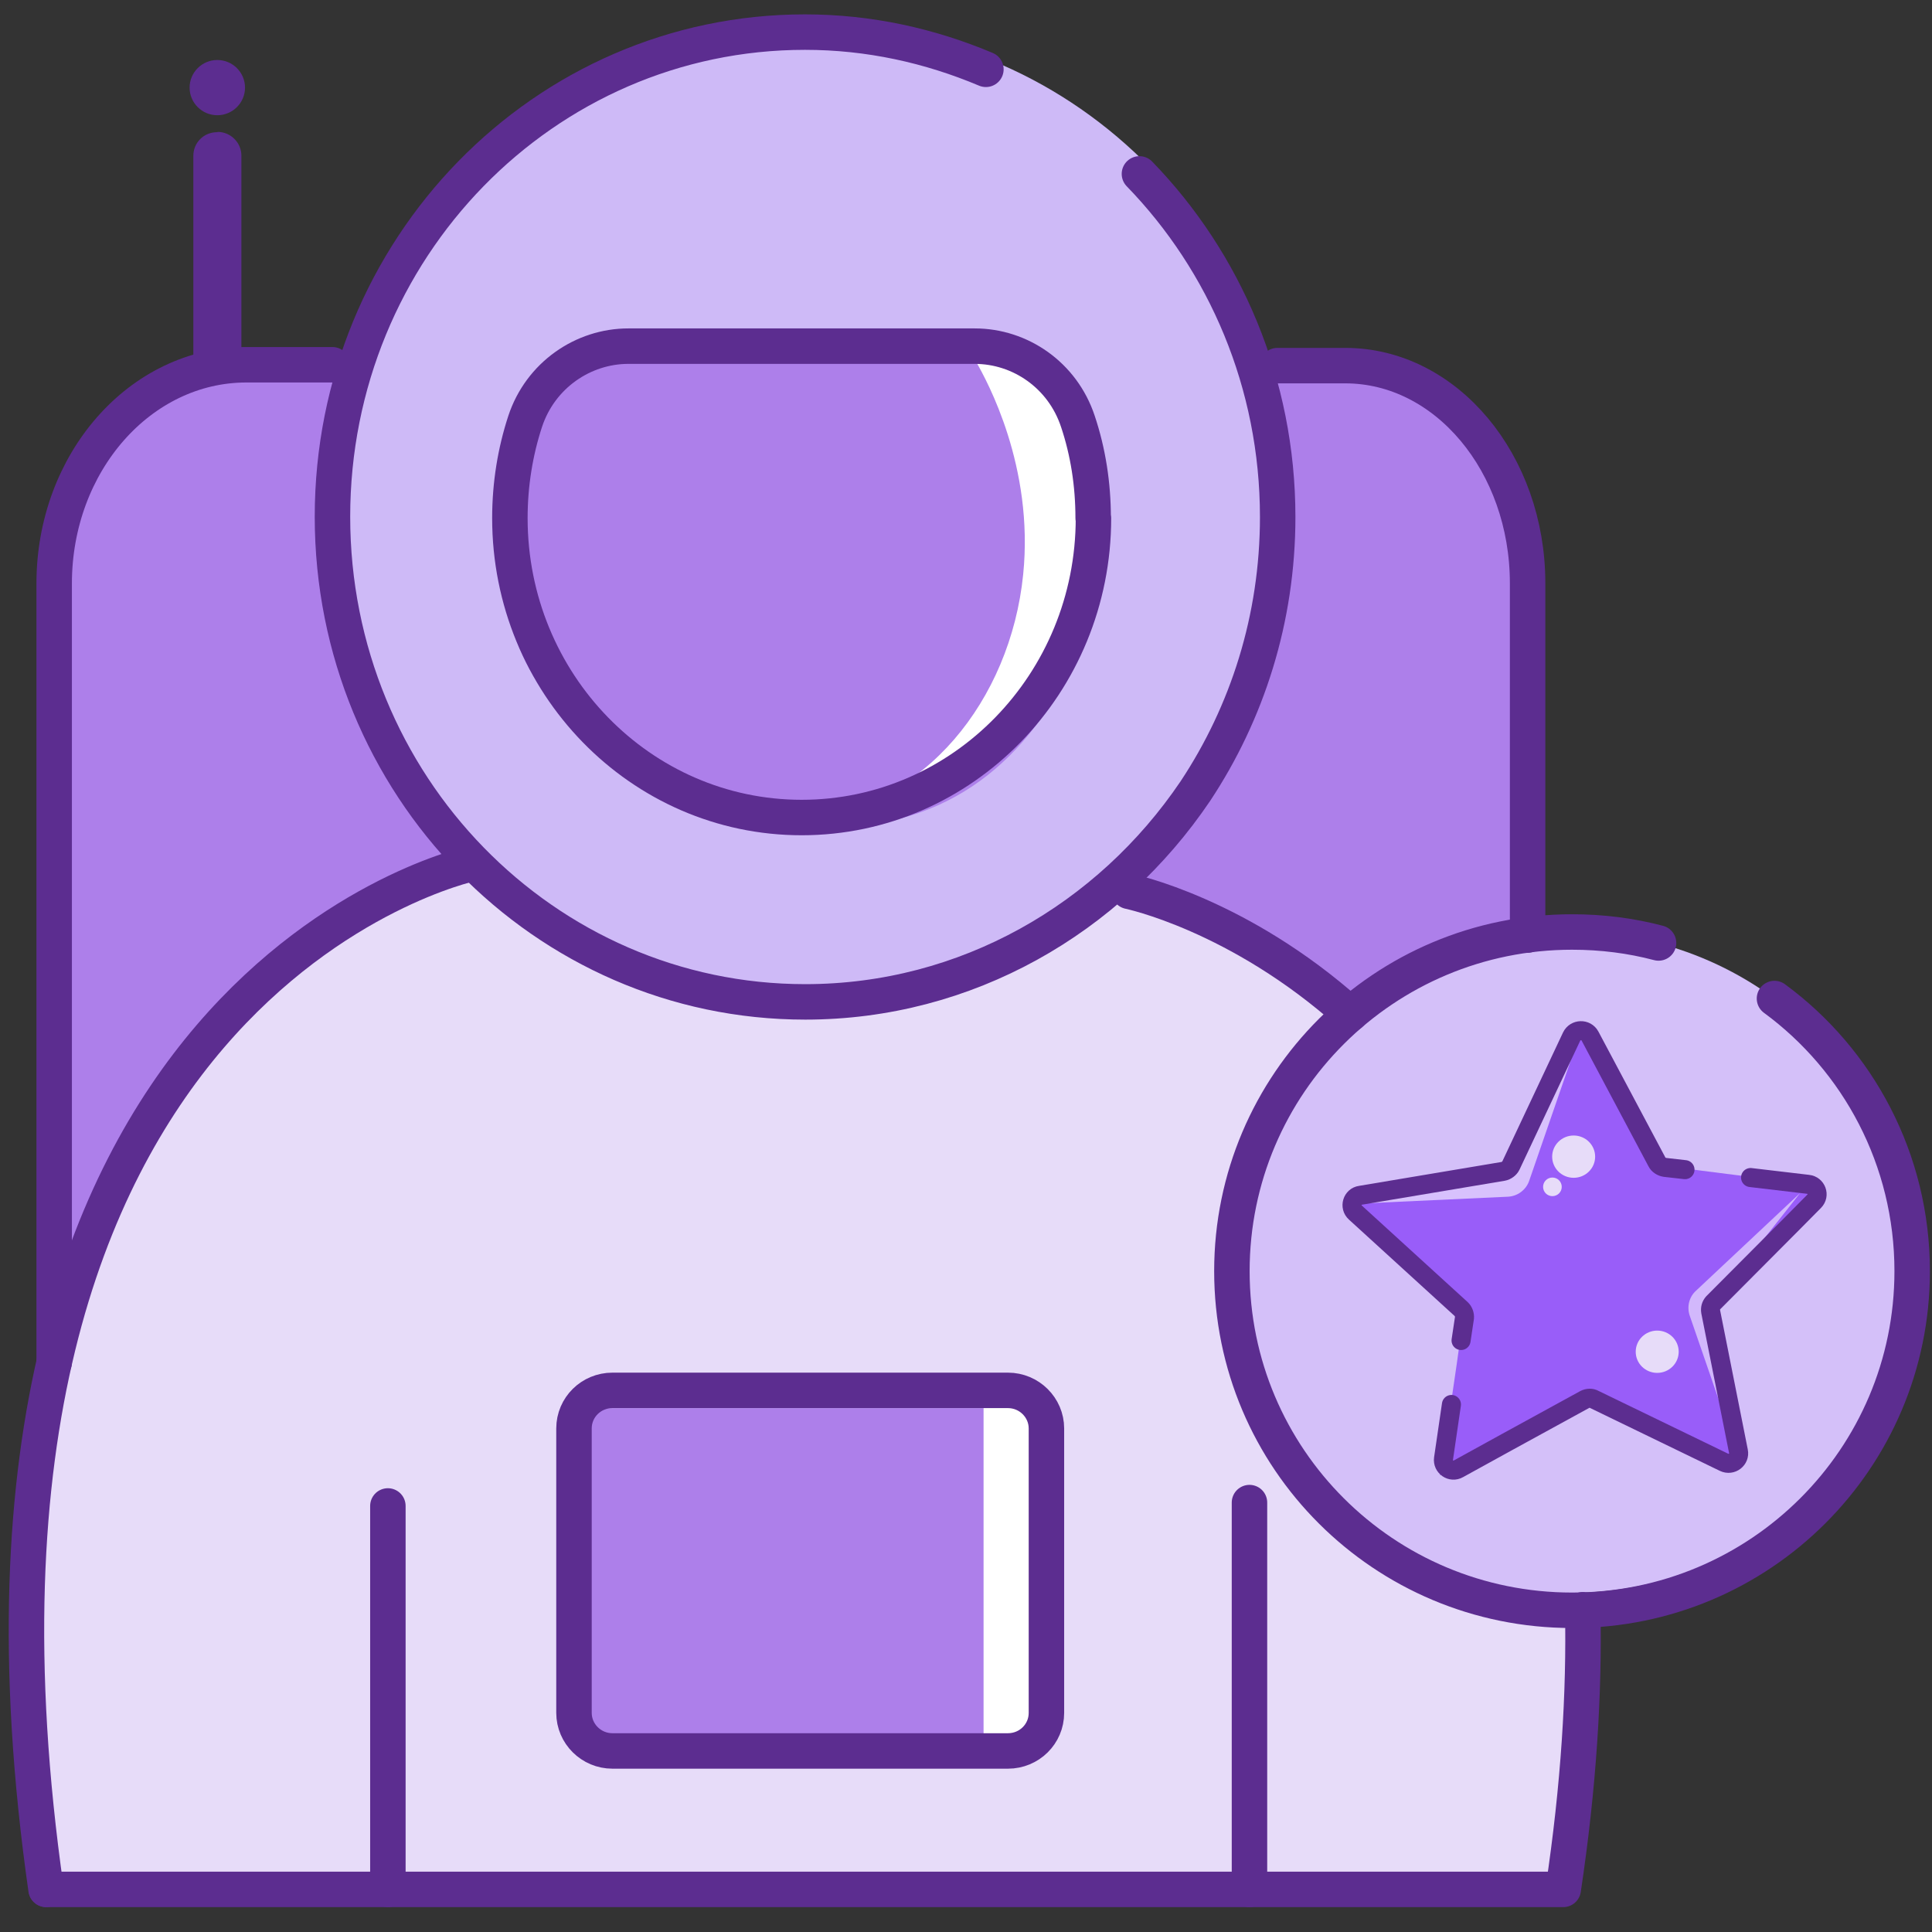
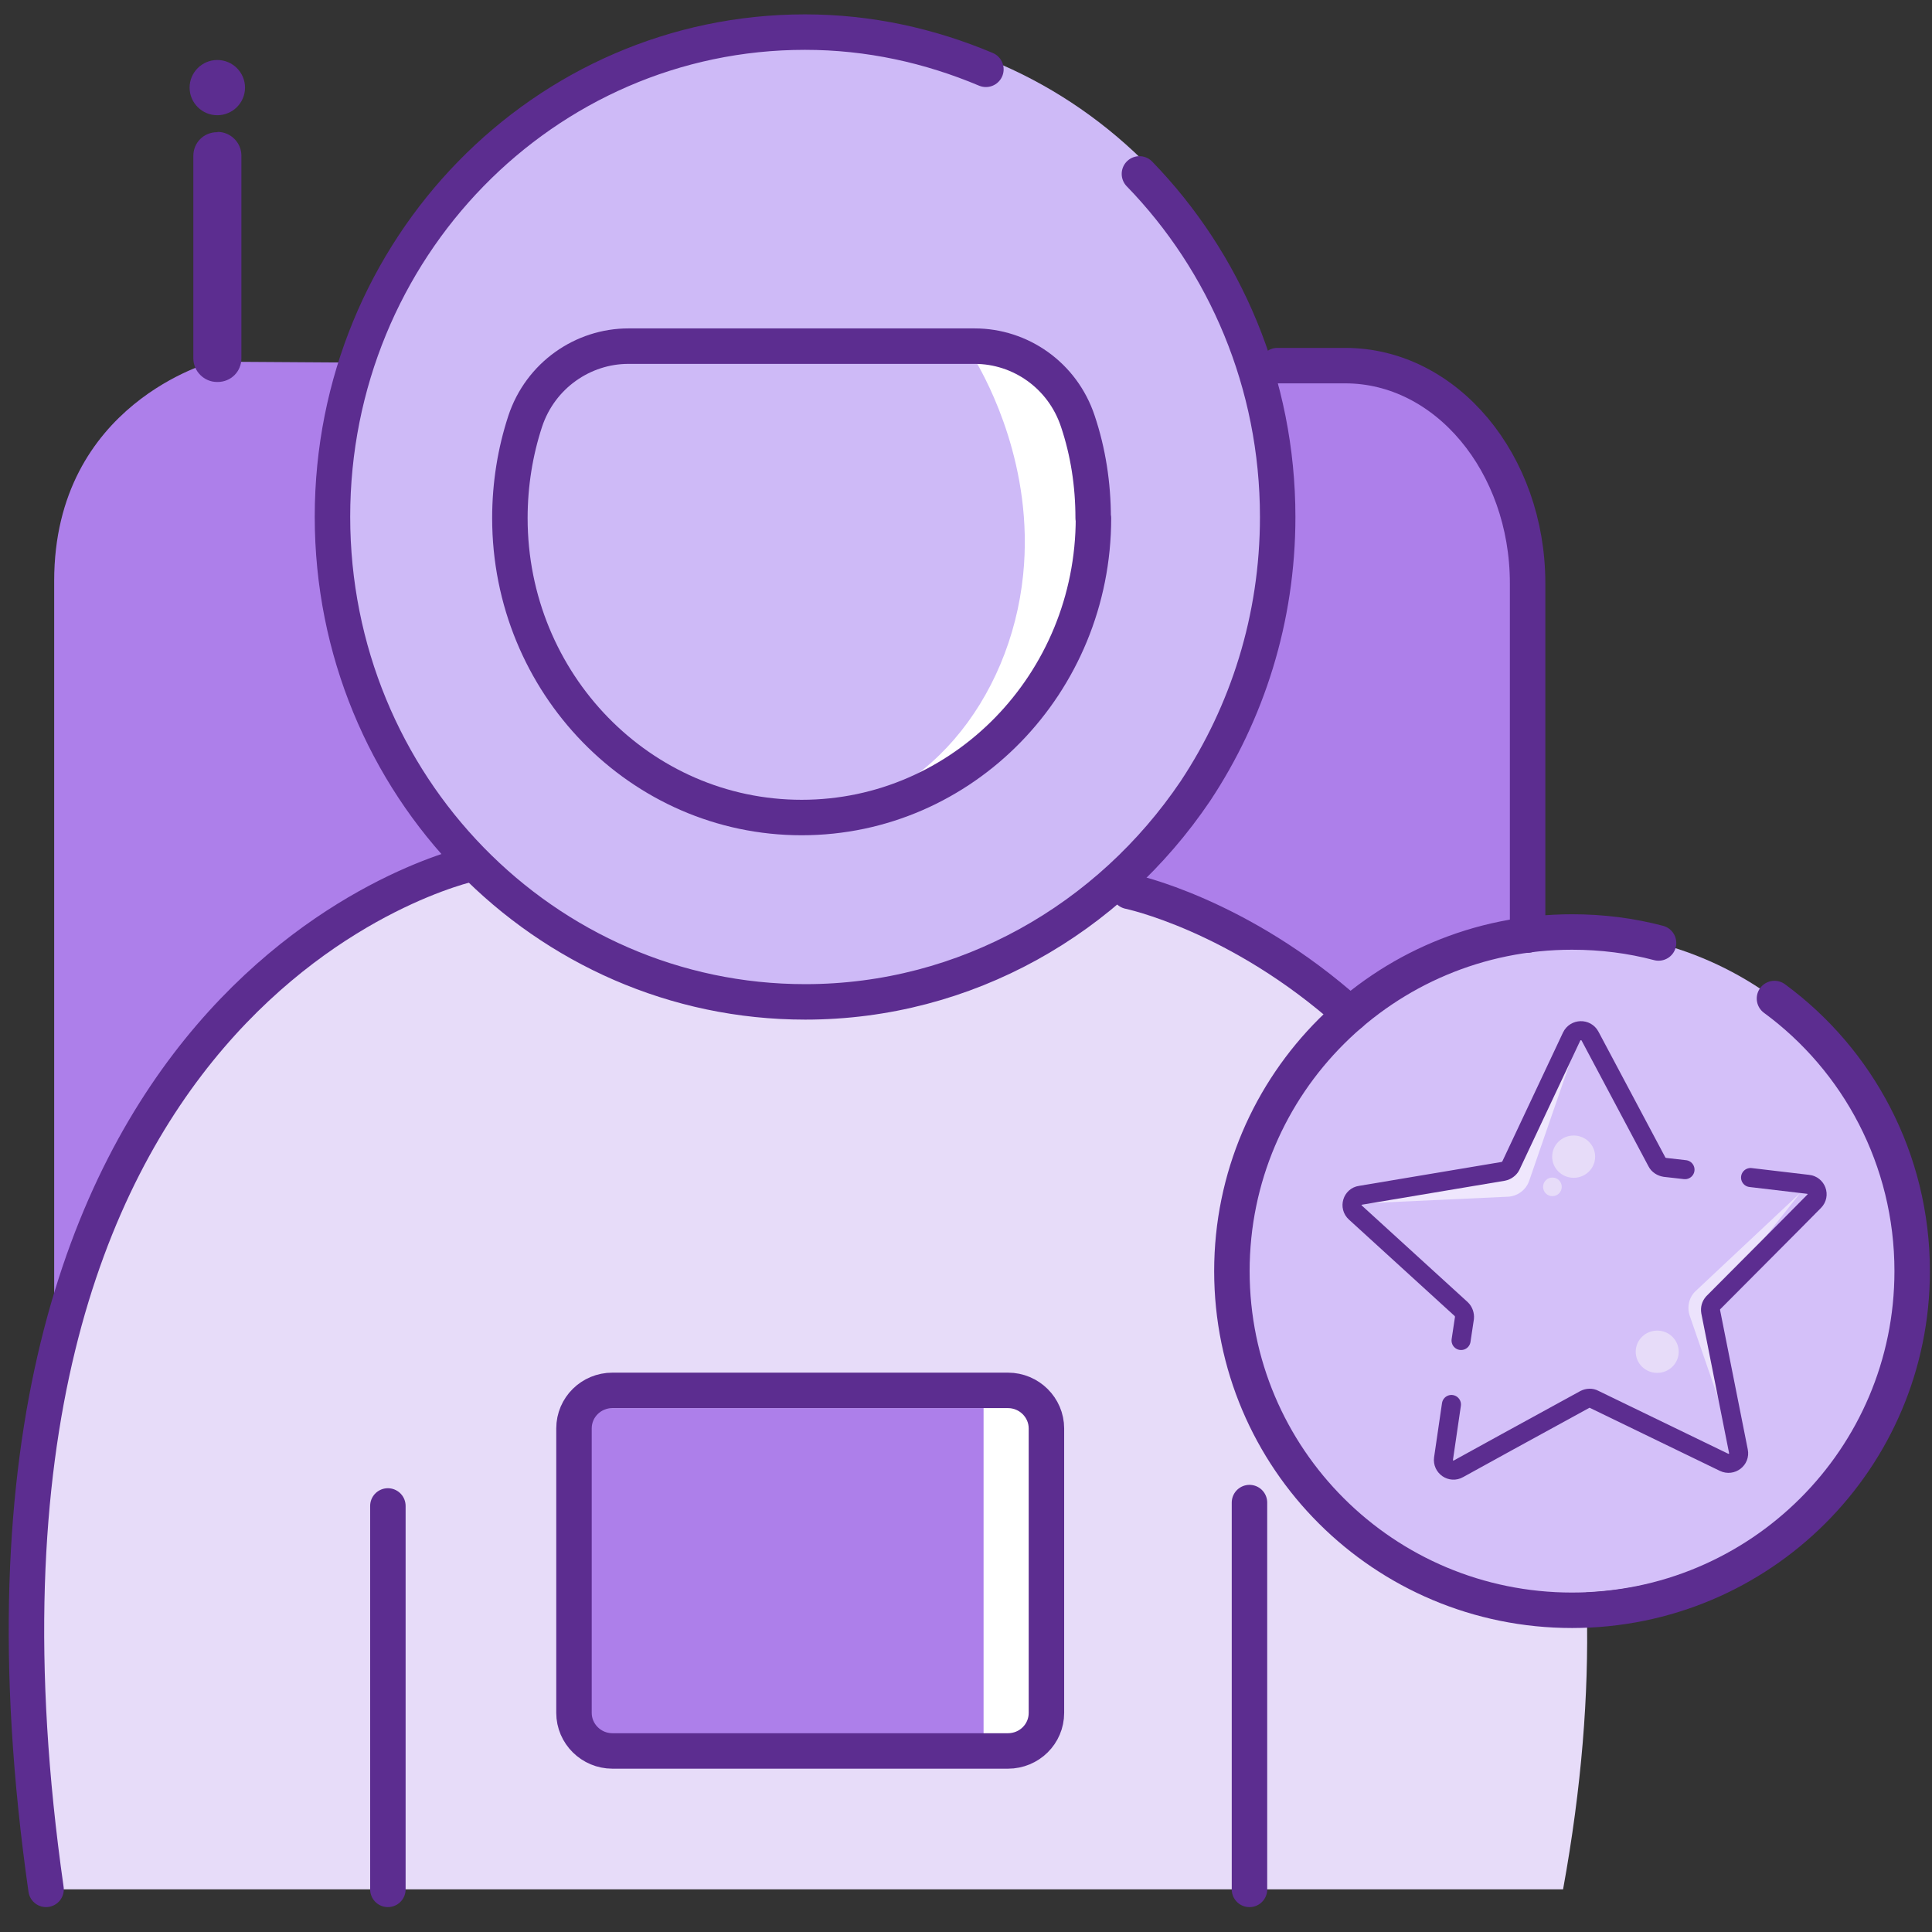
<svg xmlns="http://www.w3.org/2000/svg" width="73" height="73" viewBox="0 0 73 73" fill="none">
  <rect x="0" y="0" width="73" height="73" fill="#333333" stroke="none" />
  <path d="M51.799 13.953L8.051 13.665C8.051 13.665 2.047 15.231 2.047 21.952V49.712L15.647 33.063C15.647 33.063 34.022 42.735 41.906 33.297C41.906 33.297 55.944 41.435 57.055 49.85C57.055 49.85 61.361 11.907 51.799 13.953Z" fill="#AD7FEA" />
  <path d="M30.902 37.516C40.72 37.516 48.679 29.341 48.679 19.258C48.679 9.174 40.72 1 30.902 1C21.084 1 13.125 9.174 13.125 19.258C13.125 29.341 21.084 37.516 30.902 37.516Z" fill="#CEBAF7" />
  <path d="M42.212 33.563C42.212 33.563 64.711 40.392 59.06 71.389H2.043C2.043 71.389 -3.779 40.658 16.936 32.637C16.936 32.637 27.363 43.268 42.212 33.574V33.563Z" fill="#E7DCF9" />
-   <path d="M38.812 13.677H21.152C21.152 13.677 13.738 25.309 26.184 30.124C38.63 34.938 42.434 22.71 41.451 19.152C40.468 15.594 42.989 17.053 38.801 13.677H38.812Z" fill="#AD7FEA" />
-   <path d="M39.219 53.206H21.688V66.148H39.219V53.206Z" fill="#AD7FEA" />
+   <path d="M39.219 53.206H21.688V66.148H39.219V53.206" fill="#AD7FEA" />
  <path d="M38.905 52.535H37.164V66.458H38.905V52.535Z" fill="white" />
  <path d="M59.343 60.184C66.405 60.184 72.13 54.594 72.13 47.699C72.13 40.804 66.405 35.215 59.343 35.215C52.28 35.215 46.555 40.804 46.555 47.699C46.555 54.594 52.28 60.184 59.343 60.184Z" fill="#D4C0F9" />
  <path d="M36.886 13.677C37.292 14.39 39.076 17.629 38.66 21.709C38.179 26.481 34.867 30.529 30.594 30.805C30.968 30.891 35.839 31.86 38.969 26.79C39.974 25.171 40.732 22.912 40.999 19.791L40.038 13.677H36.876H36.886Z" fill="white" />
  <path d="M43.053 6.571C46.279 9.894 48.277 14.486 48.277 19.535C48.277 23.38 47.123 26.938 45.168 29.889C41.91 34.714 36.514 37.856 30.425 37.856C20.564 37.856 12.562 29.654 12.562 19.524C12.562 9.394 20.554 1.213 30.414 1.213C32.839 1.213 35.126 1.724 37.252 2.619" stroke="#5C2D90" stroke-width="1.34" stroke-linecap="round" stroke-linejoin="round" />
  <path d="M48.266 13.815H50.83C54.644 13.815 57.72 17.511 57.72 22.038V35.332" stroke="#5C2D90" stroke-width="1.34" stroke-linecap="round" stroke-linejoin="round" />
-   <path d="M2.047 51.48V22.048C2.047 17.479 5.295 13.782 9.312 13.782H12.559" stroke="#5C2D90" stroke-width="1.34" stroke-linecap="round" stroke-linejoin="round" />
  <path d="M38.086 52.535H23.14C22.339 52.535 21.688 53.174 21.688 53.973V64.721C21.688 65.51 22.339 66.159 23.14 66.159H38.086C38.888 66.159 39.539 65.52 39.539 64.721V53.973C39.539 53.185 38.888 52.535 38.086 52.535Z" stroke="#5C2D90" stroke-width="1.34" stroke-linecap="round" stroke-linejoin="round" />
  <path d="M41.316 19.577C41.316 25.819 36.38 30.89 30.291 30.89C24.201 30.89 19.266 25.819 19.266 19.577C19.266 18.299 19.469 17.063 19.843 15.923C20.419 14.176 22.033 13.079 23.742 13.079H36.829C38.549 13.079 40.151 14.176 40.728 15.923C41.113 17.074 41.305 18.299 41.305 19.577H41.316Z" stroke="#5C2D90" stroke-width="1.34" stroke-linecap="round" stroke-linejoin="round" />
  <path d="M8.223 4.995H8.202C7.7 4.995 7.305 5.389 7.305 5.89V13.538C7.305 14.028 7.711 14.433 8.202 14.433H8.223C8.726 14.433 9.121 14.039 9.121 13.538V5.879C9.121 5.389 8.715 4.984 8.223 4.984V4.995Z" fill="#5C2D90" />
  <path d="M8.211 4.354C8.788 4.354 9.258 3.886 9.258 3.311C9.258 2.735 8.788 2.267 8.211 2.267C7.634 2.267 7.164 2.735 7.164 3.311C7.164 3.886 7.634 4.354 8.211 4.354Z" fill="#5C2D90" />
  <path d="M42.664 33.681C42.664 33.681 46.798 34.533 51.018 38.314" stroke="#5C2D90" stroke-width="1.34" stroke-linecap="round" stroke-linejoin="round" />
-   <path d="M1.75 71.39H59.066C59.654 67.481 59.867 63.966 59.803 60.823" stroke="#5C2D90" stroke-width="1.34" stroke-linecap="round" stroke-linejoin="round" />
  <path d="M17.808 32.637C17.808 32.637 -3.153 37.132 1.74 71.389" stroke="#5C2D90" stroke-width="1.34" stroke-linecap="round" stroke-linejoin="round" />
  <path d="M47.211 56.775V71.39" stroke="#5C2D90" stroke-width="1.34" stroke-linecap="round" stroke-linejoin="round" />
  <path d="M14.656 56.902V71.389" stroke="#5C2D90" stroke-width="1.34" stroke-linecap="round" stroke-linejoin="round" />
  <path d="M67.048 37.729C70.21 40.051 72.251 43.811 72.251 48.029C72.251 55.113 66.503 60.844 59.399 60.844C52.294 60.844 46.547 55.113 46.547 48.029C46.547 40.946 52.305 35.215 59.399 35.215C60.531 35.215 61.621 35.353 62.668 35.63" stroke="#5C2D90" stroke-width="1.34" stroke-linecap="round" stroke-linejoin="round" />
-   <path d="M57.08 44.035L59.74 38.943L62.731 44.035L68.671 44.791L64.686 49.308L65.423 55.252L60.06 52.834L54.409 55.742C54.409 55.742 55.36 49.649 55.285 49.553C55.21 49.457 50.969 45.494 50.969 45.494L57.08 44.035Z" fill="#995DF9" />
  <path opacity="0.62" d="M59.737 38.943L57.782 44.61C57.664 44.962 57.333 45.207 56.959 45.218L50.977 45.494L57.087 44.035L59.748 38.943H59.737Z" fill="white" />
  <path opacity="0.56" d="M68.062 45.036L64.077 48.775C63.821 49.009 63.735 49.372 63.842 49.702L65.679 55.028L64.675 49.308L68.051 45.036H68.062Z" fill="white" />
  <path d="M54.842 53.068L54.543 55.113C54.5 55.422 54.831 55.657 55.109 55.497L56.947 54.485L59.885 52.876C59.991 52.823 60.13 52.812 60.237 52.876L65.141 55.252C65.429 55.39 65.75 55.145 65.686 54.836L64.638 49.564C64.617 49.436 64.649 49.319 64.735 49.223L66.433 47.518L67.758 46.187L68.549 45.388C68.773 45.164 68.634 44.781 68.314 44.749L66.145 44.493" stroke="#5C2D90" stroke-width="0.72" stroke-miterlimit="10" stroke-linecap="round" />
  <path d="M55.206 50.65L55.334 49.798C55.345 49.681 55.302 49.553 55.216 49.468L51.21 45.814C50.975 45.601 51.093 45.207 51.403 45.164L56.798 44.259C56.915 44.237 57.033 44.152 57.086 44.046L59.383 39.167C59.522 38.879 59.928 38.869 60.077 39.146L62.609 43.907C62.663 44.014 62.78 44.088 62.908 44.109L63.667 44.195" stroke="#5C2D90" stroke-width="0.72" stroke-miterlimit="10" stroke-linecap="round" />
  <path d="M59.46 44.503C59.909 44.503 60.272 44.145 60.272 43.704C60.272 43.263 59.909 42.905 59.46 42.905C59.012 42.905 58.648 43.263 58.648 43.704C58.648 44.145 59.012 44.503 59.46 44.503Z" fill="#E7DCF9" />
  <path d="M62.617 51.874C63.065 51.874 63.429 51.517 63.429 51.075C63.429 50.634 63.065 50.276 62.617 50.276C62.168 50.276 61.805 50.634 61.805 51.075C61.805 51.517 62.168 51.874 62.617 51.874Z" fill="#E7DCF9" />
  <path d="M58.657 45.196C58.852 45.196 59.01 45.039 59.01 44.845C59.01 44.651 58.852 44.493 58.657 44.493C58.462 44.493 58.305 44.651 58.305 44.845C58.305 45.039 58.462 45.196 58.657 45.196Z" fill="#E7DCF9" />
</svg>